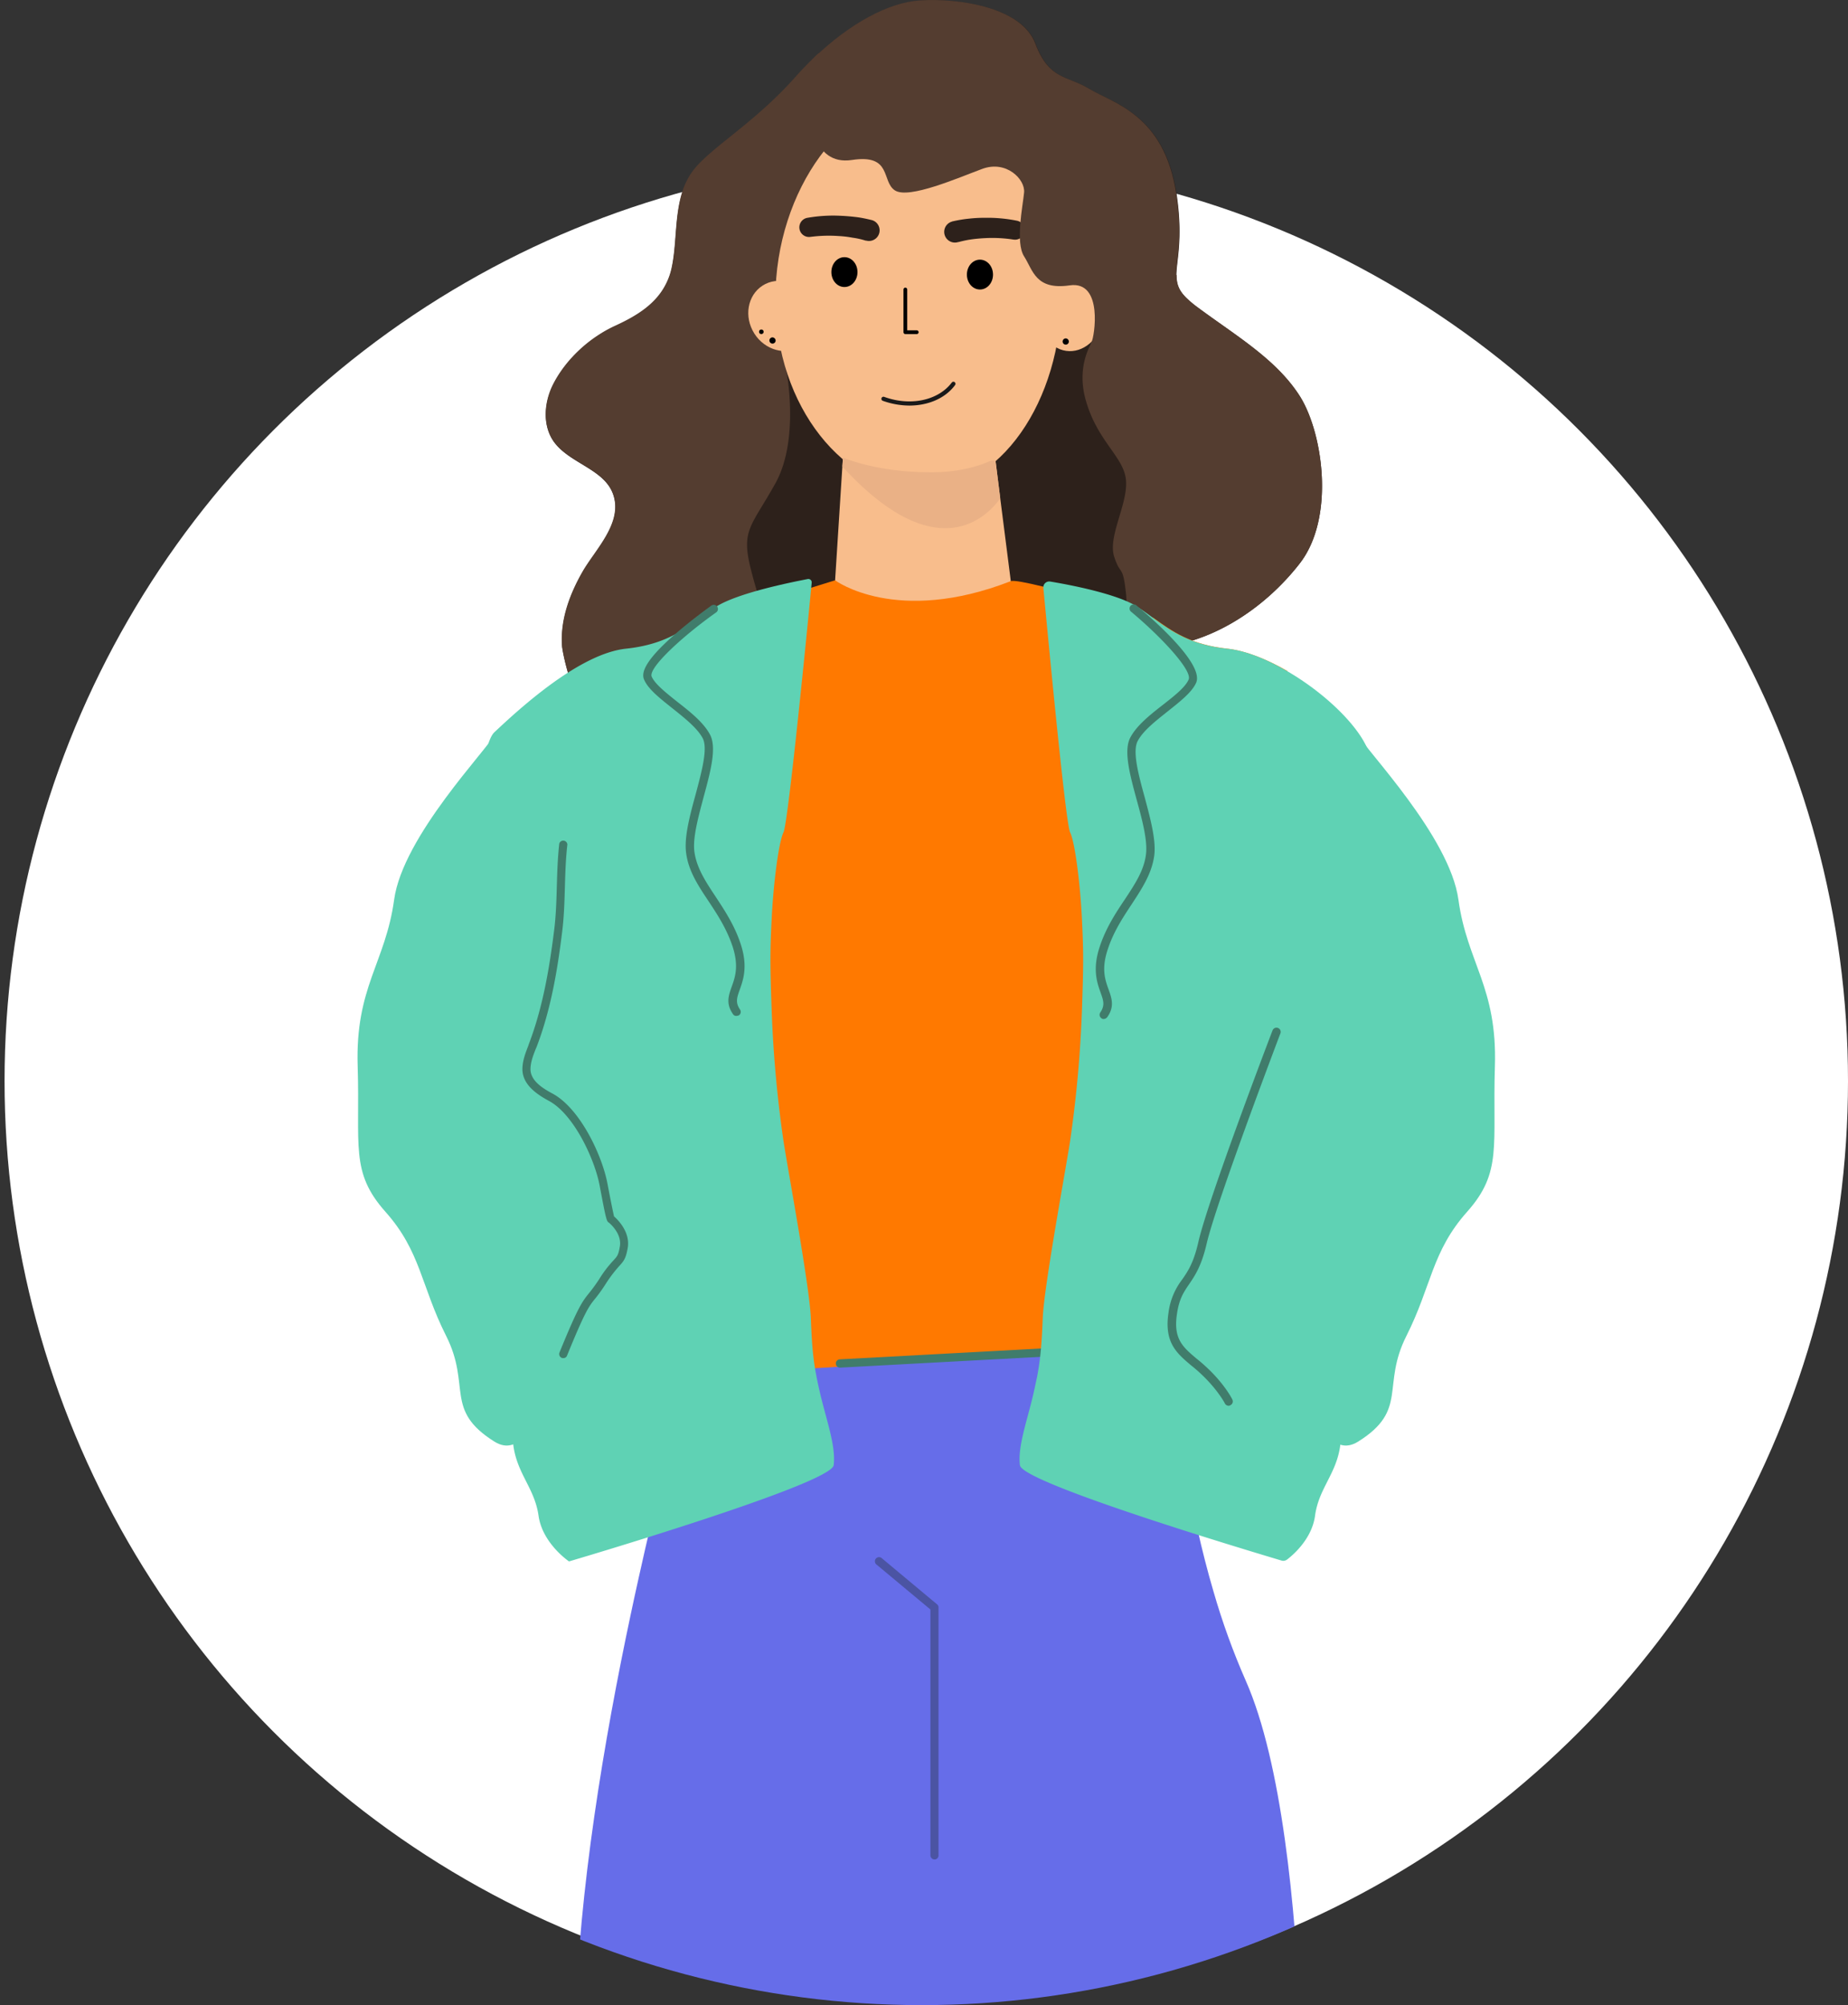
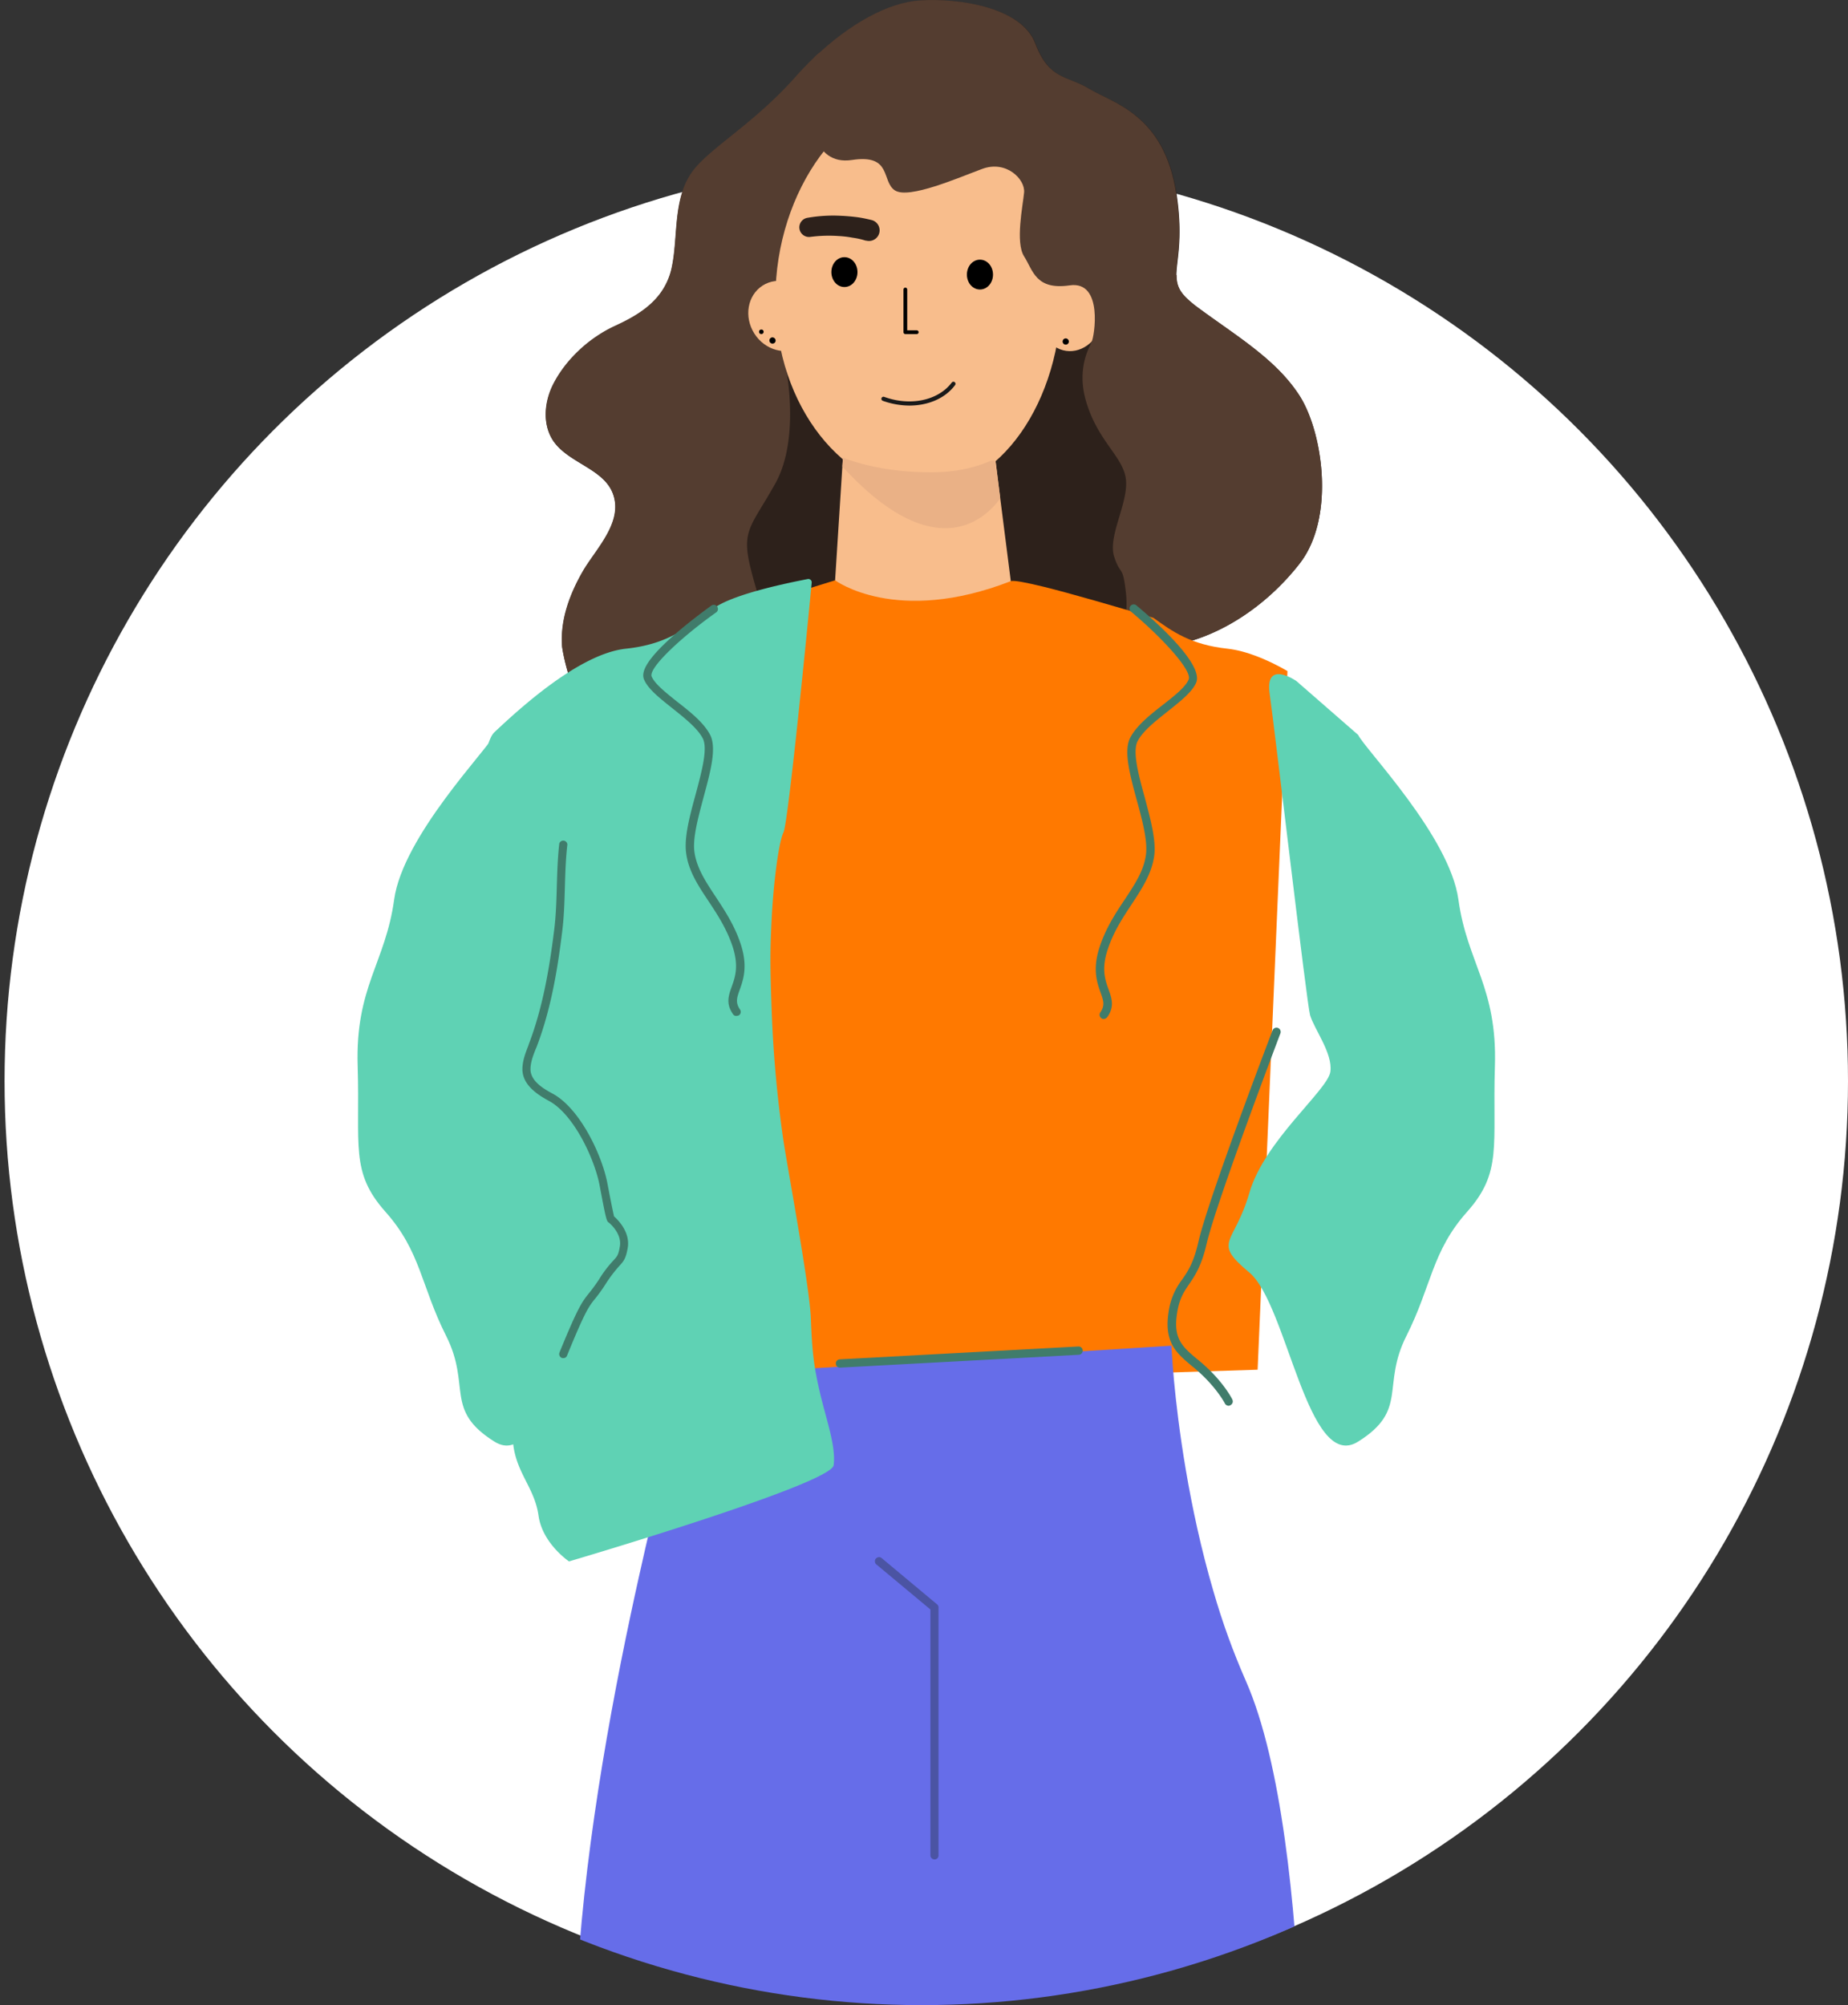
<svg xmlns="http://www.w3.org/2000/svg" viewBox="0 0 891.8 967.49">
  <rect x="0" y="0" width="891.8" height="967.49" fill="#333333" stroke="none" />
  <defs>
    <style>.cls-1{fill:none;}.cls-2{fill:#fff;}.cls-3{fill:#2d211b;}.cls-4{fill:#543d30;}.cls-5{fill:#f8bd8c;}.cls-6{fill:#ff7900;}.cls-7{clip-path:url(#clip-path);}.cls-8{fill:#666de9;}.cls-9{fill:#5fd2b4;}.cls-10{fill:#407c6b;}.cls-11{fill:#4b54a3;}.cls-12{fill:#eab186;}.cls-13{fill:#1a1a1a;}</style>
    <clipPath id="clip-path" transform="translate(2.2)">
      <path class="cls-1" d="M625.4,976H275.5c1.5-63.2,13.9-136.9,26.6-196.7,1.3-6,2.5-11.8,3.8-17.5,8.8-39.8,17.2-71.6,21.5-87.2,1.8-6.8,2.9-10.5,2.9-10.5l47.2-3,13.4-.9,105.4-6.7,66.8-4.2s.3,6.1,1.2,16.4c2,21.5,7.1,61.3,19.1,102.2A341.87,341.87,0,0,0,599,811C616.4,850.49,623,920.39,625.4,976Z" />
    </clipPath>
  </defs>
  <g id="Слой_2" data-name="Слой 2">
    <g id="Layer_1" data-name="Layer 1">
      <circle class="cls-2" cx="447" cy="521.59" r="444.8" />
      <path class="cls-3" d="M625,271.89c-17.1,22-44,39.9-72.5,40.7-2.7.1-7.4.4-13.5.9-45.3,3.6-173.6,17.1-230.2,23.1-16.9,1.8-27.4,2.9-27.5,2.9-6.8.7-11.9-24-12.2-27.6-.9-12.6,3.6-24.8,9.8-35.7s19.8-23.8,14.8-37.7c-4.4-12.3-21.4-14.9-28.8-25.6-5.3-7.8-4.4-18.5-.3-26.9,6.2-12.4,17.7-22.9,30.1-28.6,10.7-4.9,20-10.7,24.8-20.7a31.34,31.34,0,0,0,2.5-7.3c3.3-15.1.3-34,10.6-47.2,8.6-11,29.3-22.6,48.9-44.6,3.1-3.5,6.2-6.7,9.4-9.8a20.89,20.89,0,0,1,2.2-2c16.5-15.1,34.1-24.5,48.9-25.5,18.3-1.2,48.9,3.1,55.6,20.8s15.3,15.3,26.3,22,36,12.2,41.7,50.5c3.2,21.6,0,31.8-.1,39,0,4.2.9,7.4,4.8,11.2a51.44,51.44,0,0,0,5.1,4.3c18.7,13.9,38.3,25.2,49.7,43.2C636.3,209.19,642.1,249.89,625,271.89Z" transform="translate(2.2)" />
      <path class="cls-4" d="M625,271.89c-17.1,22-44,39.9-72.5,40.7-2.7.1-7.4.4-13.5.9,1.6-9,3-19.7,2.2-26.9-1.6-14.7-2.5-8.2-5.7-17.9s6.5-25.2,5.7-36.7-13.8-18.7-19.5-39.1,6.7-33.1,6.7-33.1l37.2-27.2c0,4.2.9,7.4,4.8,11.2a51.44,51.44,0,0,0,5.1,4.3c18.7,13.9,38.3,25.2,49.7,43.2C636.3,209.09,642.1,249.89,625,271.89Z" transform="translate(2.2)" />
      <path class="cls-5" d="M487,301.49a119.79,119.79,0,0,1-24.3,7.7H419.8a105.58,105.58,0,0,1-19.5-6l.5-23.2,3.5-54.9.3-4.3.6-9.9,71.8,1.9,1.2,9.4,2.3,18.3,5.1,40Z" transform="translate(2.2)" />
      <path class="cls-5" d="M529.6,156c-2.4,9.3-10.8,15.1-18.8,13s-12.4-11.3-10-20.6,10.8-15.1,18.8-13S532,146.79,529.6,156Z" transform="translate(2.2)" />
      <path class="cls-6" d="M619.1,323.79l-14.4,337.1-106.4,3.4-204.5,6.4-16.3-352.4L400.8,280s29.4,22,84.8.4c1.3-.5,7.2.6,15.8,2.7,13.3,3.3,33.3,9.1,53,15,9,6.5,18,13,35.8,14.9C599,314,609.2,318.09,619.1,323.79Z" transform="translate(2.2)" />
      <path class="cls-4" d="M377.3,178.89s6.5,33.1-5.3,54.3-16.7,22.4-11.8,41.7,5.9,15,4.9,26.2c-.5,6.1-29.3,22.5-56.4,35.3-16.9,1.8-27.4,2.9-27.5,2.9-6.8.7-11.9-24-12.2-27.6-.9-12.6,3.6-24.8,9.8-35.7s19.8-23.8,14.8-37.7c-4.4-12.3-21.4-14.9-28.8-25.6-5.3-7.8-4.4-18.5-.3-26.9,6.2-12.4,17.7-22.9,30.1-28.6,10.7-4.9,20-10.7,24.8-20.7a31.34,31.34,0,0,0,2.5-7.3c3.3-15.1.3-34,10.6-47.2,8.6-11,29.3-22.6,48.9-44.6,3.1-3.5,6.2-6.7,9.4-9.8a20.89,20.89,0,0,1,2.2-2l7,77.7Z" transform="translate(2.2)" />
      <path class="cls-5" d="M510.1,141.49c0,52.6-30.1,95.3-67.2,95.3S372,196.59,372,144s33.7-97.7,70.9-97.7S510.1,88.89,510.1,141.49Z" transform="translate(2.2)" />
      <path class="cls-3" d="M415.5,116.09a36.59,36.59,0,0,0-6.3-1.4,49.05,49.05,0,0,0-6.7-.8,67.76,67.76,0,0,0-13.5.4h-.1a4.65,4.65,0,0,1-1.4-9.2,72.1,72.1,0,0,1,15.4-1c2.6.1,5.1.3,7.7.6s5,.8,7.9,1.5a5.13,5.13,0,1,1-2.7,9.9h-.3Z" transform="translate(2.2)" />
-       <path class="cls-3" d="M457.6,106.79a61.75,61.75,0,0,1,7.9-1.3,66.2,66.2,0,0,1,7.7-.4,71.44,71.44,0,0,1,15.3,1.4,4.62,4.62,0,0,1-1.6,9.1h-.1a66.56,66.56,0,0,0-13.4-.7c-2.2.1-4.5.3-6.7.6a49.82,49.82,0,0,0-6.3,1.3h-.2a5.16,5.16,0,1,1-2.9-9.9A.37.37,0,0,1,457.6,106.79Z" transform="translate(2.2)" />
      <path d="M411.6,131.29c0,4-2.8,7.2-6.3,7.2s-6.3-3.2-6.3-7.2,2.8-7.2,6.3-7.2S411.6,127.29,411.6,131.29Z" transform="translate(2.2)" />
      <path d="M477,132.49c0,4-2.8,7.2-6.3,7.2s-6.3-3.2-6.3-7.2,2.8-7.2,6.3-7.2S477,128.49,477,132.49Z" transform="translate(2.2)" />
      <path class="cls-5" d="M388.4,144c5.1,8.1,3.3,18.4-4,23.1s-17.5,1.9-22.6-6.2-3.3-18.4,4-23.1S383.3,135.89,388.4,144Z" transform="translate(2.2)" />
      <path class="cls-4" d="M570.1,143.79c-10.7,9.4-23.6,20.5-25,22.6-2.4,3.7-24.1,4.1-20.5-1.5,1.2-1.9,5.9-29.6-10.6-27.2s-17.7-7.3-22-14-.6-24.4,0-30.8-8.6-15.7-20.2-11.4-35.4,14.7-42.1,10.4-1.2-17.7-20.8-14.7-20.2-22.6-20.2-22.6l2.1-26.9c17.1-16.3,35.6-26.5,51-27.5C460.1-1,490.7,3.29,497.4,21s15.3,15.3,26.3,22,36,12.2,41.7,50.5C570.6,127.49,559.6,133.19,570.1,143.79Z" transform="translate(2.2)" />
      <g class="cls-7">
        <circle class="cls-8" cx="444.8" cy="522.69" r="444.8" />
      </g>
      <path class="cls-9" d="M387.6,279.39a1.62,1.62,0,0,1,1.9,1.8c-1.5,16-11.3,115.9-13.6,120.4-2.4,4.9-4.9,25.2-5.7,41.5s-.8,22,0,44.8a582.3,582.3,0,0,0,5.7,62.7c2.4,15.5,12.6,70.2,13.2,85.5s1.2,22.1,4.3,35.5,7.9,26.2,6.7,35.4-127.7,46.4-127.7,46.4-12.8-8.6-14.7-22-10.4-20.2-12.2-34.2-6.5-96.5,3.3-136.2-26.9-69-25.2-75.6,1.2-121.2,12.8-132.1,40.8-37.9,63.5-40.3,31.2-12.2,43.4-20.2C353.7,286.09,379.9,280.89,387.6,279.39Z" transform="translate(2.2)" />
      <path class="cls-10" d="M353.1,490.19a1.8,1.8,0,0,1-1.6-.9c-3.5-5-2.1-9-.6-13.2,1.7-4.7,3.5-10,.4-19.5-2.9-8.6-7.3-15.3-11.6-21.8-5-7.5-9.7-14.6-10.8-23.3-1-7.5,1.8-18,4.6-28.2,2.9-10.9,6-22.2,3.4-27.1s-8.8-9.8-14.7-14.5-11.5-9.1-13.5-13.6c-1.3-2.8-1.1-8.2,15-22.2,8.4-7.3,17.3-13.6,17.4-13.7a2,2,0,1,1,2.3,3.3c-16.5,11.7-32.9,26.9-31.1,31,1.6,3.6,6.8,7.7,12.3,12.1,6.3,4.9,12.7,10,15.8,15.8,3.4,6.3.3,17.8-3,30-2.6,9.8-5.4,19.9-4.5,26.6,1.1,7.8,5.3,14.2,10.2,21.6,4.2,6.4,9.1,13.7,12.1,22.8,3.6,10.8,1.3,17.3-.4,22.1-1.4,3.9-2.2,6.2.1,9.6a2,2,0,0,1-.5,2.8A3.45,3.45,0,0,1,353.1,490.19Z" transform="translate(2.2)" />
      <path class="cls-9" d="M236.4,354.59c-3.3,6.9-44.2,48.9-48.4,79.5s-18.8,42.1-17.6,80.4-3.7,51,13.4,70.2,17.1,35.7,29.3,59.9-1.1,35.7,23.3,51,34.2-66.3,52.5-81.6,7.3-13.1,0-38.4S251,526,249.8,517.09s7.7-20.3,9.8-27.3c1.6-5.7,17.1-138.4,19.5-155.1s-12.9-6.1-12.9-6.1Z" transform="translate(2.2)" />
      <path class="cls-10" d="M269.7,655.29a2.2,2.2,0,0,1-.8-.1,2,2,0,0,1-1.1-2.6c9-22.1,11-24.6,14.3-28.7a79.16,79.16,0,0,0,4.8-6.6,55.84,55.84,0,0,1,7-9.2c1.8-2,2.3-2.5,3-6.5,1.1-5.9-4-10.6-5.3-11.7-1.1-.5-1.5-2.3-4.4-17.7-2.3-12.6-12.4-34.5-24.5-41-5.9-3.2-12.7-7.8-12.8-15.2,0-4,1.4-7.7,2.8-11.3l.3-.9c7-18.3,10.1-38,12.2-54.8.9-7,1.1-14.1,1.3-21s.4-13.9,1.2-21a2,2,0,0,1,3.9.5c-.8,6.9-1,13.8-1.2,20.6-.2,7-.4,14.2-1.3,21.4-2.1,17.1-5.2,37.1-12.4,55.8l-.4.9c-1.3,3.3-2.5,6.5-2.5,9.8.1,5.3,5.4,8.9,10.7,11.7,13.3,7.2,24,30,26.5,43.7,2.1,11.1,2.9,14.5,3.1,15.5,1.8,1.6,8,7.6,6.6,15.4-.9,4.9-1.8,6.1-4,8.5a66.42,66.42,0,0,0-6.6,8.7,76.29,76.29,0,0,1-5,7c-3.1,3.8-4.9,6.1-13.7,27.7A1.8,1.8,0,0,1,269.7,655.29Z" transform="translate(2.2)" />
      <path class="cls-10" d="M403.2,659.89a2,2,0,0,1-.1-4l115.1-6.2a2,2,0,0,1,.2,4l-115.1,6.2Z" transform="translate(2.2)" />
-       <path class="cls-9" d="M641.3,561c9.8,39.7,5.1,122.2,3.3,136.2s-10.4,20.8-12.2,34.2c-1.5,10.9-10.2,18.6-13.5,21.1a3,3,0,0,1-2.6.5c-13.7-4.1-125.2-37.4-126.3-46-1.2-9.2,3.7-22,6.7-35.4.6-2.7,1.1-5.1,1.6-7.4,1.7-9.1,2.2-15.9,2.7-28.1.6-15.3,10.8-70,13.2-85.5a582.3,582.3,0,0,0,5.7-62.7c.8-22.8.8-28.5,0-44.8s-3.3-36.7-5.7-41.5c-2.2-4.4-11-98-12.9-117.9v-.6a2.86,2.86,0,0,1,3.3-2.5c9.1,1.5,32.4,5.9,42.1,12.2,2.6,1.7,5.1,3.5,7.5,5.3,9,6.5,18,13,35.8,14.9,8.8.9,19,5,28.9,10.8,14.9,8.6,29,21.1,36,32.2,13.1,20.9,8.1,50.9,9.2,74.3.8,17.3-2,38.3,2.2,55.2C668.2,492,631.5,521.29,641.3,561Z" transform="translate(2.2)" />
      <path class="cls-10" d="M530.4,491.69a1.5,1.5,0,0,1-1.1-.4,2,2,0,0,1-.5-2.8c2.3-3.4,1.5-5.7.1-9.6-1.7-4.8-4-11.3-.4-22.1,3-9.1,7.8-16.4,12.1-22.8,4.9-7.4,9.2-13.9,10.2-21.6.9-6.7-1.8-16.8-4.5-26.6-3.3-12.2-6.4-23.7-3-30,3.1-5.8,9.5-10.9,15.8-15.8,5.5-4.3,10.7-8.4,12.3-12.1,1.9-4.3-12.9-20.3-27.6-32.6a2,2,0,1,1,2.5-3.1c7.8,6.5,32.8,28.3,28.7,37.3-2,4.5-7.6,8.9-13.5,13.6s-12.1,9.5-14.7,14.5.4,16.2,3.4,27.1c2.7,10.2,5.6,20.7,4.6,28.2-1.2,8.7-5.9,15.8-10.8,23.3-4.3,6.5-8.8,13.3-11.6,21.8-3.2,9.5-1.3,14.8.4,19.5,1.5,4.2,2.9,8.2-.6,13.2A2.39,2.39,0,0,1,530.4,491.69Z" transform="translate(2.2)" />
      <path class="cls-9" d="M653.2,354.59c3.3,6.9,44.2,48.9,48.4,79.5s18.8,42.1,17.6,80.4,3.7,51-13.4,70.2-17.1,35.7-29.3,59.9,1.1,35.7-23.3,51S619,629.29,600.7,614s-7.3-13.1,0-38.4,37.9-49.6,39.1-58.5-7.7-20.3-9.8-27.3c-1.6-5.7-17.1-138.4-19.5-155.1s12.9-6.1,12.9-6.1Z" transform="translate(2.2)" />
      <path class="cls-10" d="M590.7,678.29a2.11,2.11,0,0,1-1.8-1.1c0-.1-3.7-7.1-12.1-14.8-1.4-1.3-2.7-2.4-4.1-3.5-7.1-6-13.2-11.1-11-25.6a33,33,0,0,1,6.5-15.8c2.8-4,5.6-8.1,7.9-18.2,4.6-20.3,34.5-98.8,35.8-102.1a2,2,0,0,1,3.8,1.4c-.3.8-31,81.6-35.6,101.5-2.5,10.8-5.7,15.5-8.5,19.6-2.5,3.7-4.7,6.8-5.8,14.1-1.9,12.2,2.7,16.1,9.6,21.9q2.1,1.65,4.2,3.6c9,8.2,12.8,15.7,12.9,16a2,2,0,0,1-.9,2.7A1.61,1.61,0,0,1,590.7,678.29Z" transform="translate(2.2)" />
      <path class="cls-11" d="M448.8,897.19a2,2,0,0,1-2-2V776.59L420.9,755a2,2,0,1,1,2.5-3.1l26.6,22.2a1.8,1.8,0,0,1,.7,1.5v119.5A1.89,1.89,0,0,1,448.8,897.19Z" transform="translate(2.2)" />
      <path class="cls-12" d="M480.5,240.49c-5.2,7.1-13.1,13.2-23.4,14.2-21.1,2.1-41.7-17.5-52.8-29.6l.3-4.3a39.37,39.37,0,0,0,3.8,1.4c8.5,2.8,21.5,5.7,38.8,5.7,12.5,0,22.1-2.6,29-5.7h2Z" transform="translate(2.2)" />
      <path d="M440.2,161.19h-5.5a.9.9,0,0,1-.9-.9v-20.6a.9.9,0,0,1,1.8,0v19.7h4.6a.9.9,0,1,1,0,1.8Z" transform="translate(2.2)" />
      <path class="cls-13" d="M436.6,195.69a38.91,38.91,0,0,1-12.8-2.3,1,1,0,1,1,.7-1.9c12.6,4.6,26,1.8,32.6-6.9a1,1,0,1,1,1.6,1.2C453.9,192.29,445.6,195.69,436.6,195.69Z" transform="translate(2.2)" />
      <path d="M372.1,164.29a1.5,1.5,0,1,1-1.5-1.5A1.61,1.61,0,0,1,372.1,164.29Z" transform="translate(2.2)" />
      <path d="M513.6,164.79a1.5,1.5,0,1,1-1.5-1.5A1.54,1.54,0,0,1,513.6,164.79Z" transform="translate(2.2)" />
      <circle cx="367.4" cy="160.09" r="1.1" />
    </g>
  </g>
</svg>